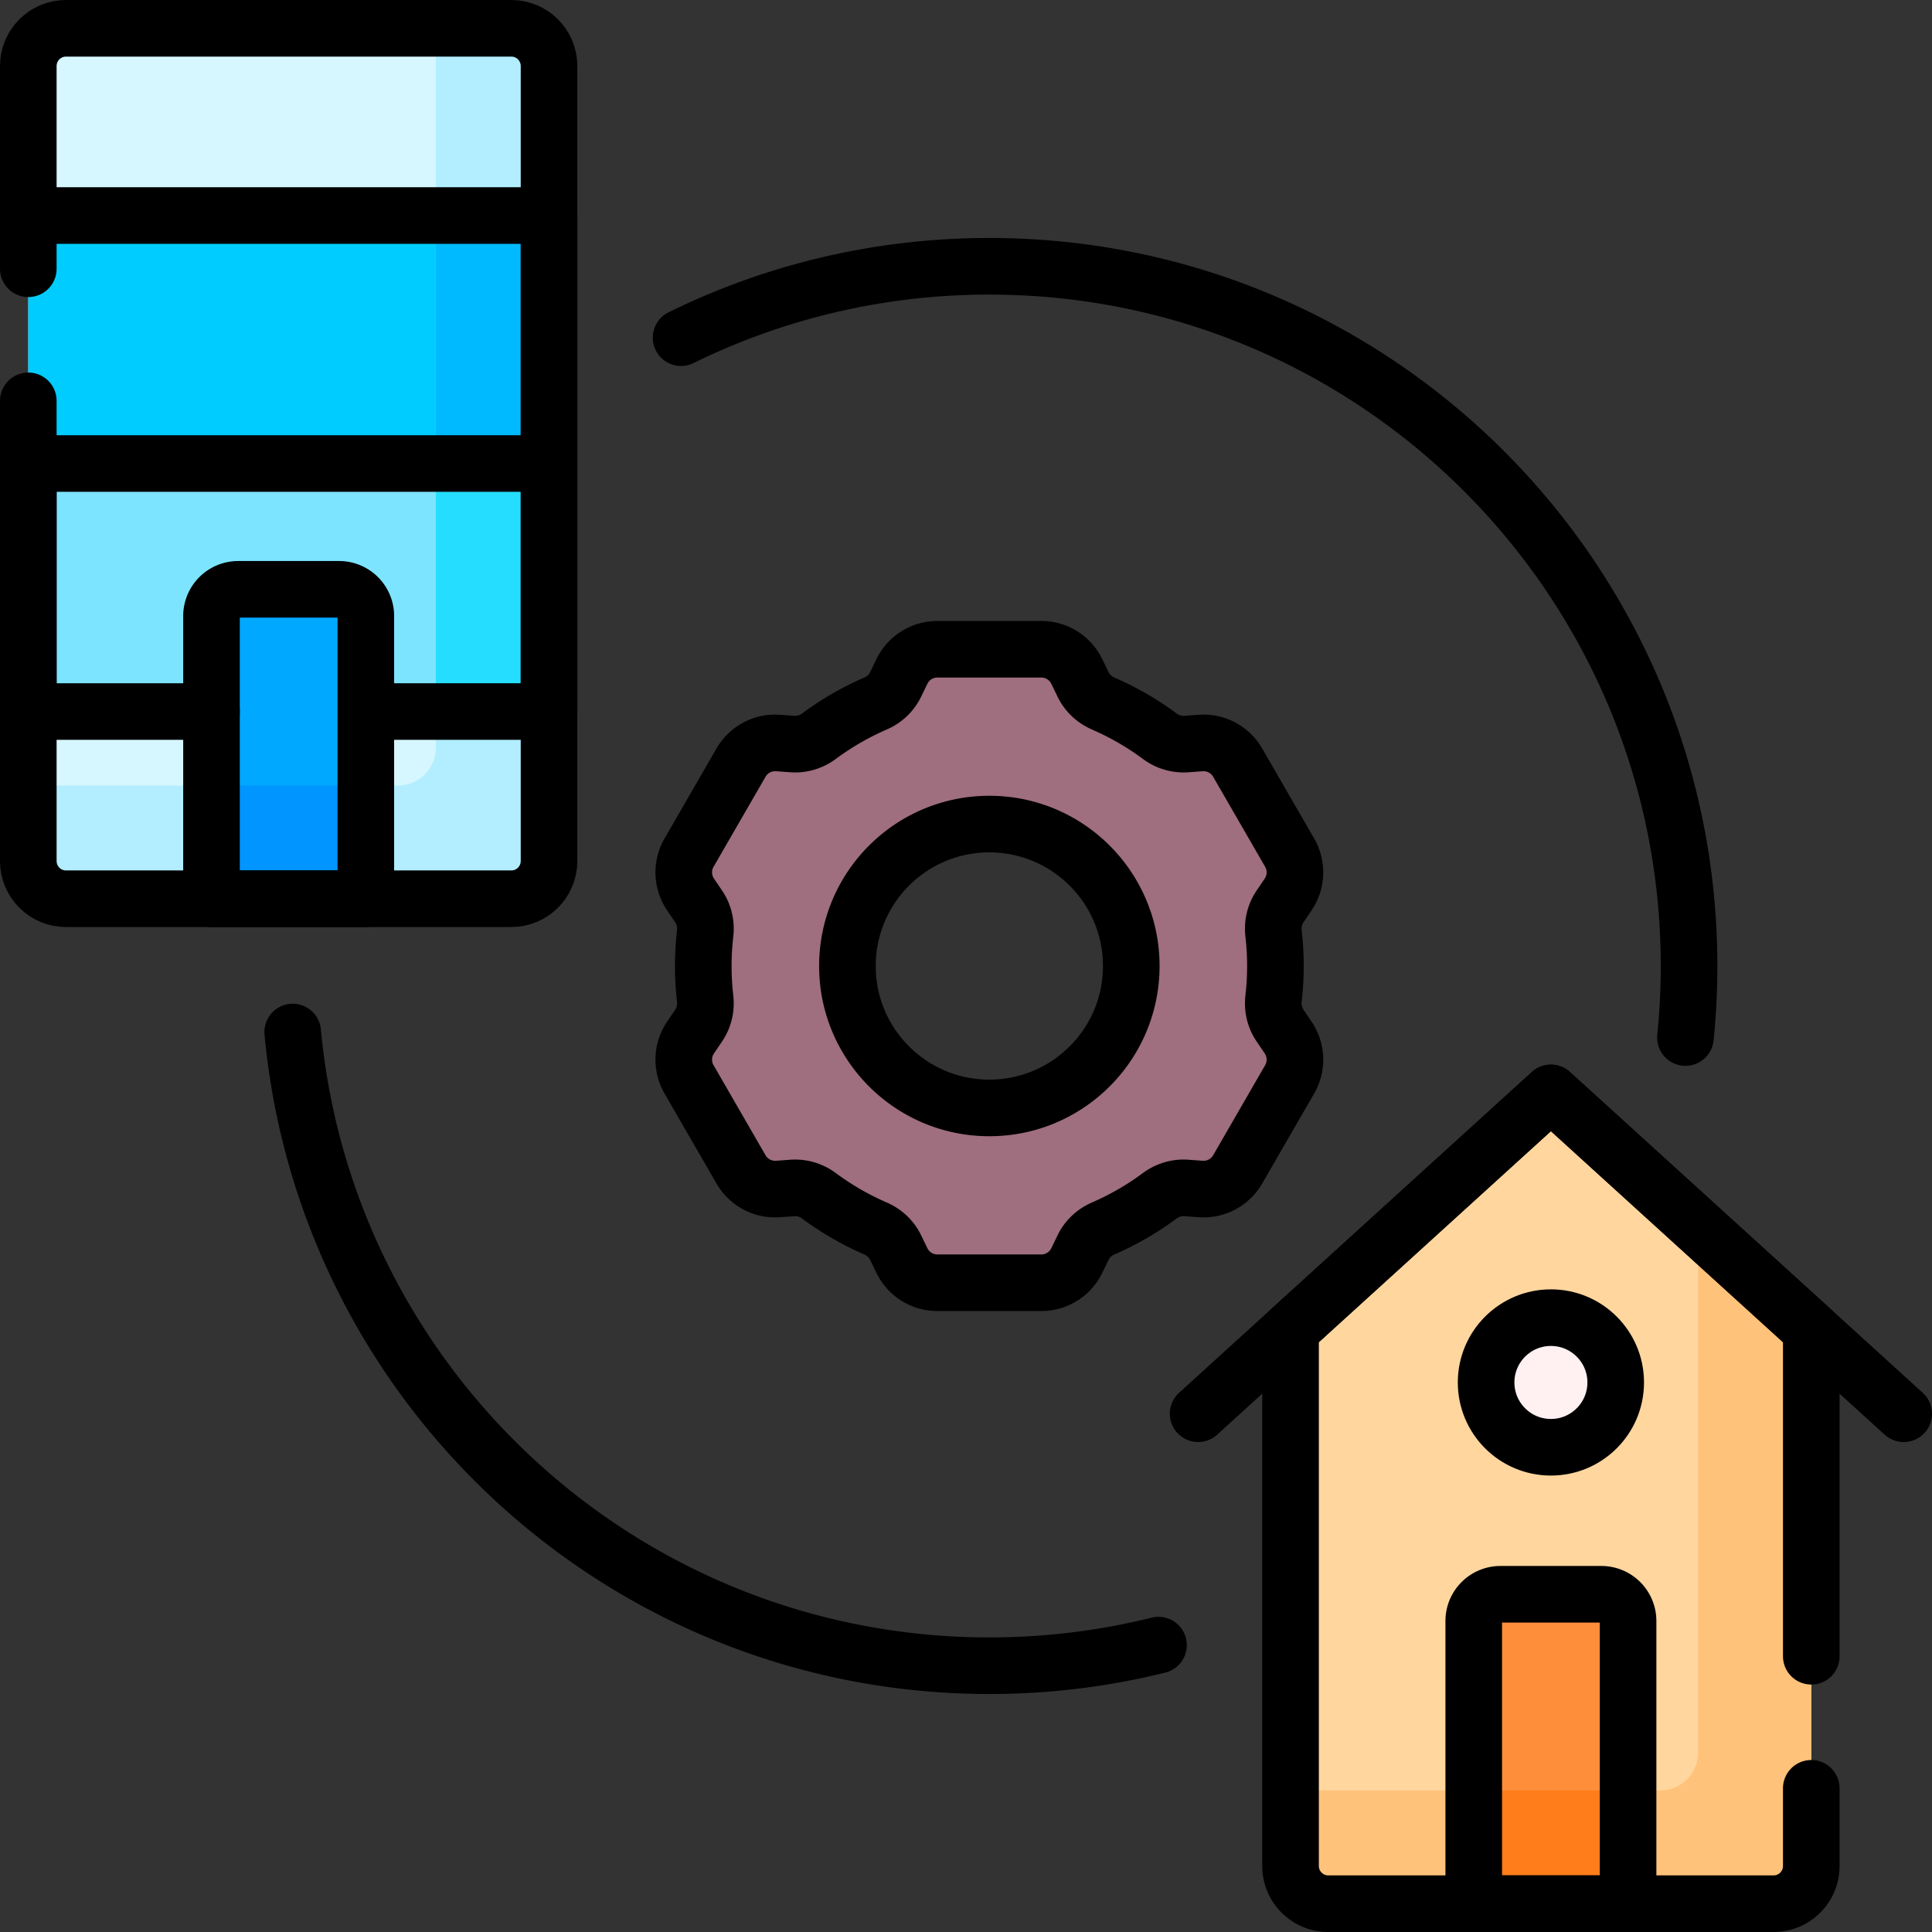
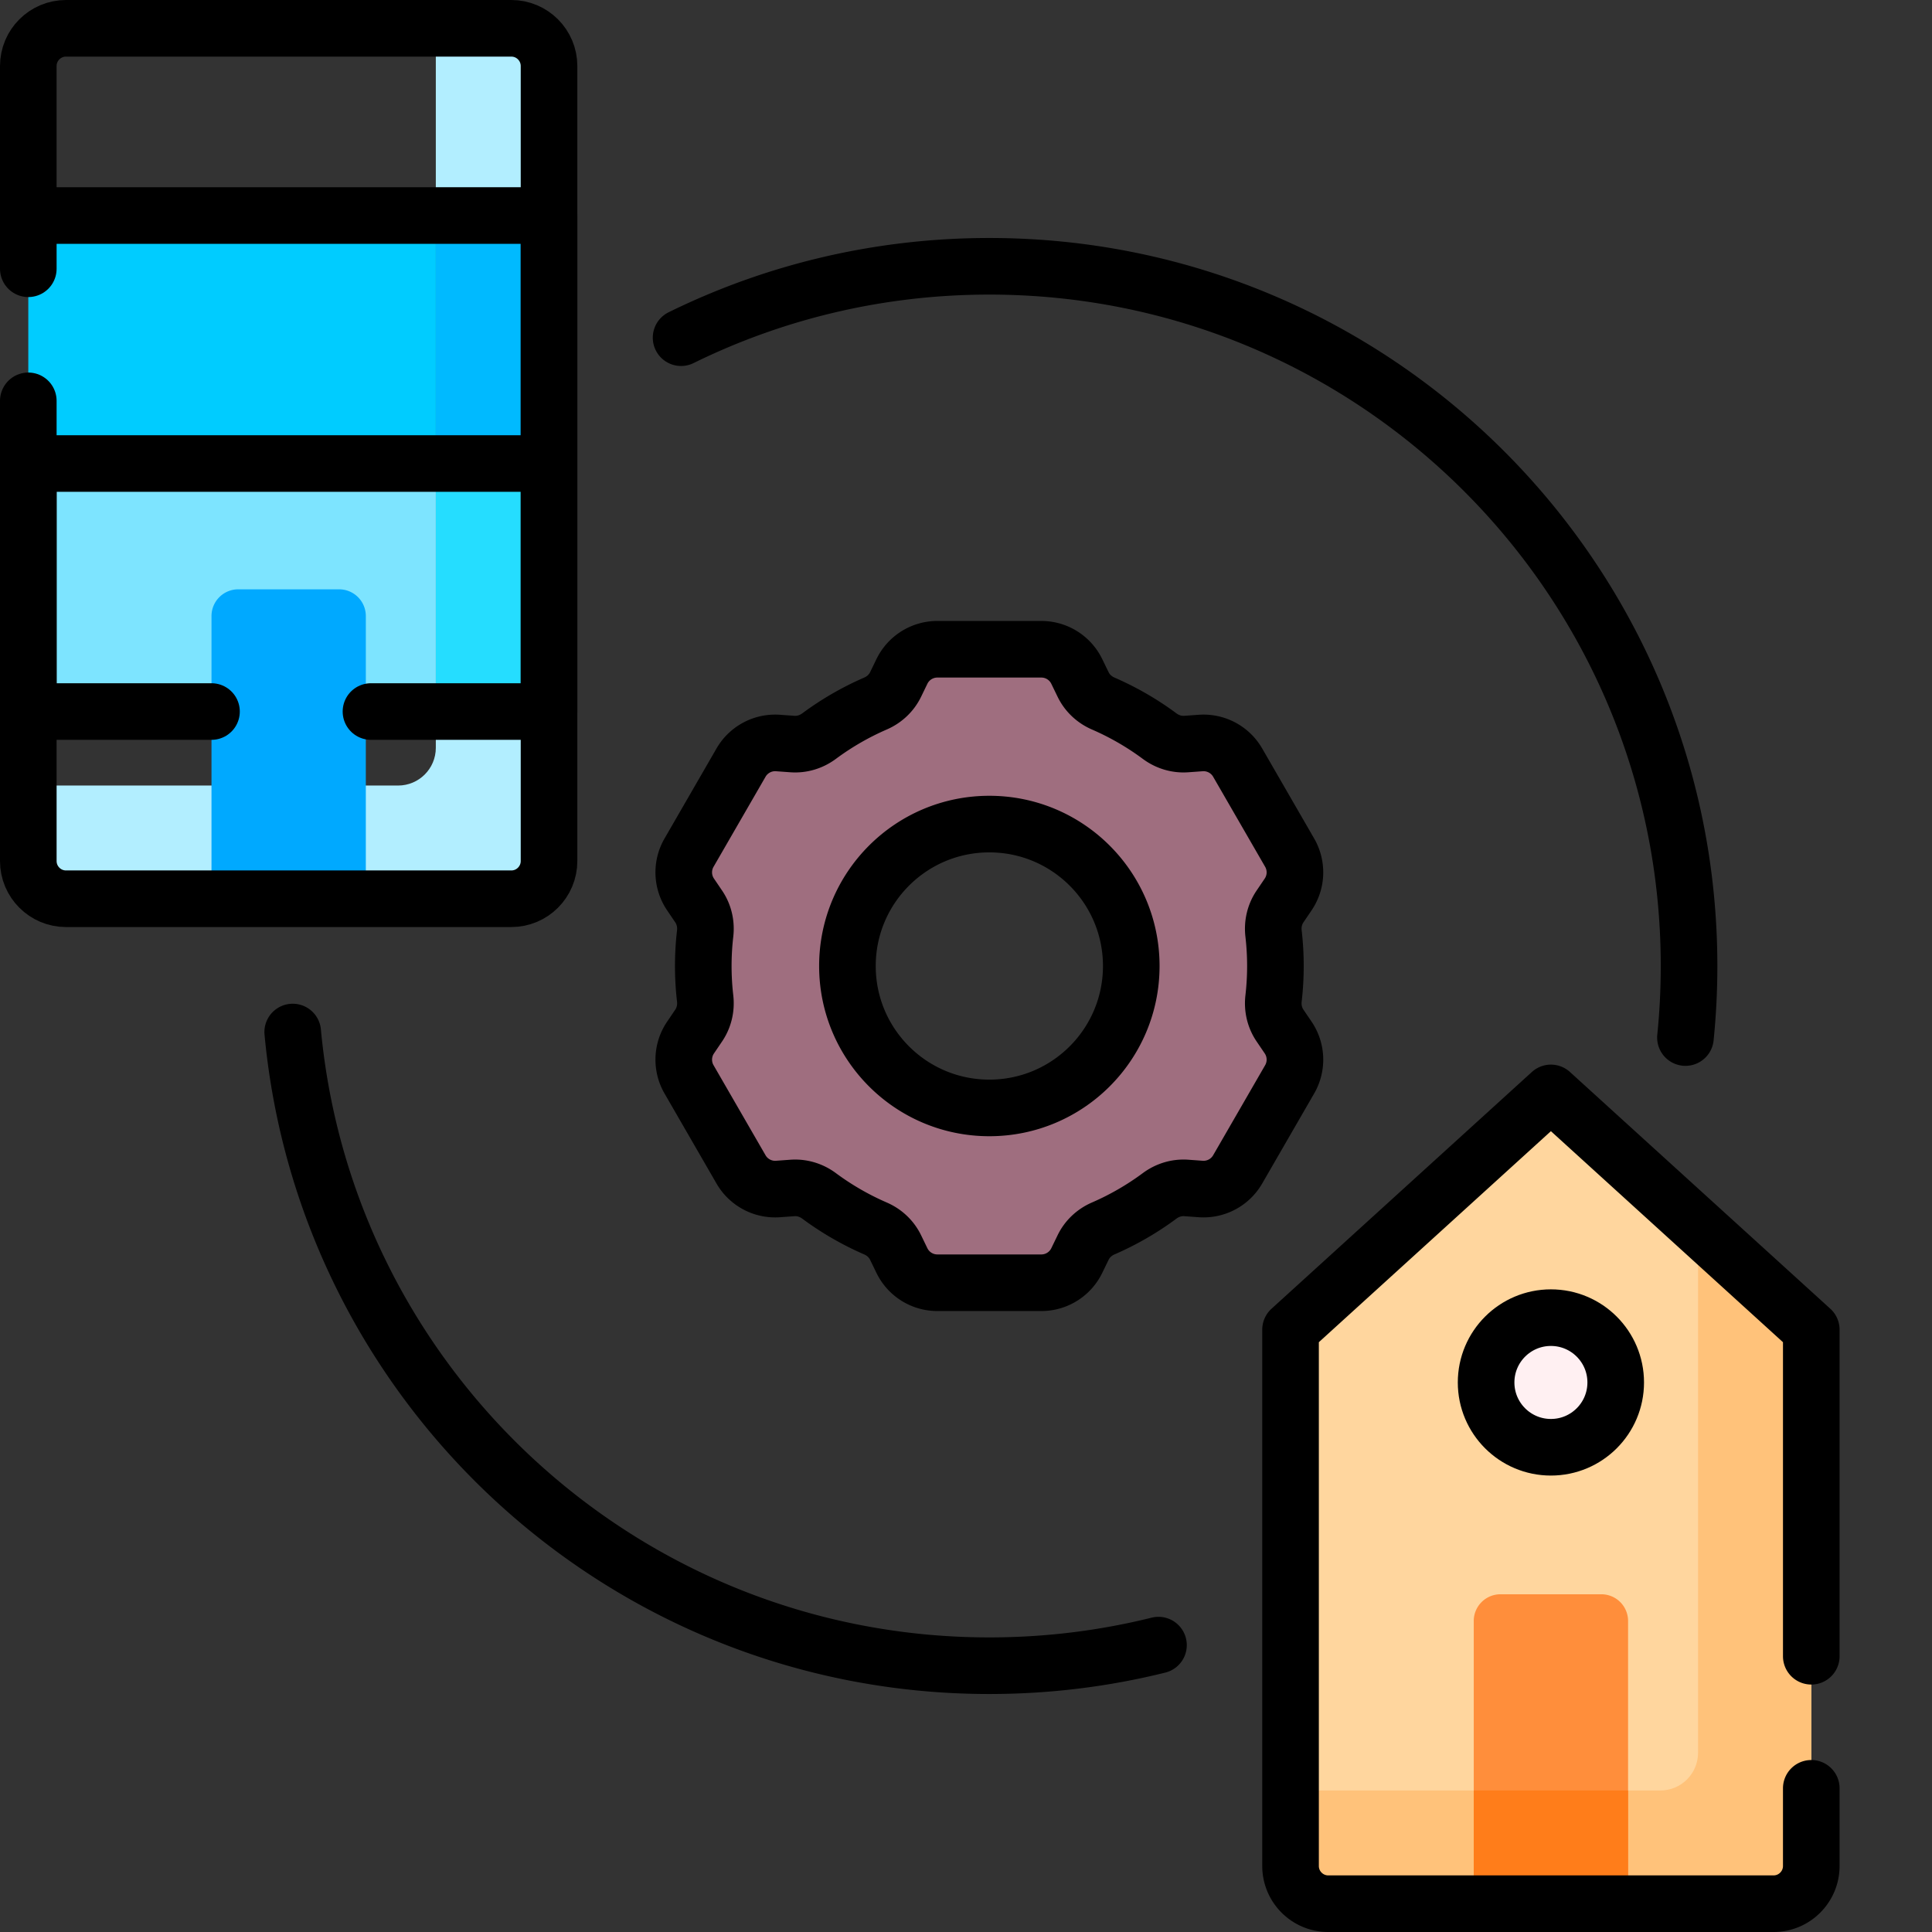
<svg xmlns="http://www.w3.org/2000/svg" version="1.1" width="512" height="512" x="0" y="0" viewBox="0 0 512 512" style="enable-background:new 0 0 512 512" xml:space="preserve" class="">
  <rect x="0" y="0" width="512" height="512" fill="#333333" stroke="none" />
  <g>
    <path d="M339.214 271.775c-1.422-2.097-2.004-4.635-1.714-7.152.326-2.83.498-5.705.498-8.622s-.173-5.793-.498-8.622c-.29-2.517.293-5.055 1.714-7.152l2.16-3.187a10.437 10.437 0 0 0 .4-11.074l-13.782-23.871a10.438 10.438 0 0 0-9.791-5.191l-3.826.277c-2.527.183-5.016-.583-7.051-2.092a75.733 75.733 0 0 0-14.967-8.645c-2.32-1.007-4.223-2.779-5.327-5.055l-1.67-3.445a10.438 10.438 0 0 0-9.391-5.884h-27.564a10.436 10.436 0 0 0-9.391 5.884l-1.67 3.445c-1.103 2.276-3.006 4.048-5.327 5.055a75.733 75.733 0 0 0-14.967 8.645c-2.035 1.509-4.524 2.275-7.051 2.092l-3.826-.277a10.438 10.438 0 0 0-9.791 5.191l-13.782 23.87c-2 3.463-1.844 7.764.4 11.074l2.16 3.187c1.422 2.097 2.004 4.635 1.714 7.152-.326 2.83-.498 5.705-.498 8.622s.173 5.793.498 8.622c.29 2.517-.293 5.055-1.714 7.152l-2.16 3.187a10.437 10.437 0 0 0-.4 11.074l13.782 23.871c2 3.463 5.802 5.479 9.791 5.191l3.826-.277c2.527-.183 5.016.583 7.051 2.092a75.733 75.733 0 0 0 14.967 8.645c2.32 1.007 4.223 2.779 5.327 5.055l1.67 3.445a10.436 10.436 0 0 0 9.391 5.883h27.564c3.999 0 7.646-2.285 9.391-5.884l1.67-3.445c1.103-2.276 3.007-4.049 5.327-5.055a75.733 75.733 0 0 0 14.967-8.645c2.035-1.509 4.524-2.275 7.051-2.092l3.826.277a10.438 10.438 0 0 0 9.791-5.191l13.782-23.871c2-3.463 1.844-7.764-.4-11.074l-2.16-3.185zm-77.027 21.835c-20.771 0-37.61-16.838-37.61-37.61s16.838-37.61 37.61-37.61 37.61 16.838 37.61 37.61-16.839 37.61-37.61 37.61z" style="" fill="#9f6e7f" data-original="#9f6e7f" />
    <path d="M470.007 504.5H352.008c-5.523 0-10-4.477-10-10V352.38l69-62.744 69 62.744V494.5c-.001 5.523-4.478 10-10.001 10z" style="" fill="#ffd69e" data-original="#ffd69e" />
    <path d="M450.004 325.097v139.4c0 5.523-4.477 10-10 10h-97.996V494.5c0 5.523 4.477 10 10 10h117.999c5.523 0 10-4.477 10-10V352.38l-30.003-27.283z" style="" fill="#ffc27a" data-original="#ffc27a" />
    <path d="M390.558 429.58v74.92h40.899v-74.92a7.08 7.08 0 0 0-7.081-7.081h-26.737a7.08 7.08 0 0 0-7.081 7.081z" style="" fill="#ff8e3b" data-original="#ff8e3b" />
-     <path d="M390.558 474.497h40.899V504.5h-40.899z" style="" fill="#ff7d1a" data-original="#ff7d1a" />
+     <path d="M390.558 474.497h40.899V504.5h-40.899" style="" fill="#ff7d1a" data-original="#ff7d1a" />
    <circle cx="411.007" cy="366.365" r="17.174" style="" fill="#fff0f2" data-original="#fff0f2" />
-     <path d="M135.499 238.179H17.5c-5.523 0-10-4.477-10-10V17.5c0-5.523 4.477-10 10-10h117.999c5.523 0 10 4.477 10 10v210.679c0 5.523-4.477 10-10 10z" style="" fill="#d6f7ff" data-original="#d6f7ff" class="" />
    <path d="M135.499 7.5h-20.003v190.676c0 5.523-4.477 10-10 10H7.5v20.003c0 5.523 4.477 10 10 10h117.999c5.523 0 10-4.477 10-10V17.5c0-5.523-4.477-10-10-10z" style="" fill="#b2eeff" data-original="#b2eeff" />
    <path d="M115.496 57.115h30.003v65.725h-30.003z" style="" fill="#00baff" data-original="#00baff" />
    <path d="M115.496 122.839h30.003v65.725h-30.003z" style="" fill="#25ddff" data-original="#25ddff" />
    <path d="M7.5 57.115h107.996v65.725H7.5z" style="" fill="#00ccff" data-original="#00ccff" />
    <path d="M7.5 122.839h107.996v65.725H7.5z" style="" fill="#7de4ff" data-original="#7de4ff" />
    <path d="M56.05 163.259v74.92h40.899v-74.92a7.08 7.08 0 0 0-7.081-7.081H63.131a7.081 7.081 0 0 0-7.081 7.081z" style="" fill="#00a9ff" data-original="#00a9ff" />
-     <path d="M56.05 208.176h40.899v30.003H56.05z" style="" fill="#0095ff" data-original="#0095ff" />
    <path d="M307.009 435.976c-14.353 3.563-29.367 5.454-44.822 5.454-96.508 0-175.797-73.727-184.615-167.93M180.496 89.488c24.646-12.114 52.374-18.918 81.691-18.918 102.41 0 185.43 83.02 185.43 185.43 0 6.401-.324 12.726-.957 18.959M339.214 271.775c-1.422-2.097-2.004-4.635-1.714-7.152.326-2.83.498-5.705.498-8.622s-.173-5.793-.498-8.622c-.29-2.517.293-5.055 1.714-7.152l2.16-3.187a10.437 10.437 0 0 0 .4-11.074l-13.782-23.871a10.438 10.438 0 0 0-9.791-5.191l-3.826.277c-2.527.183-5.016-.583-7.051-2.092a75.733 75.733 0 0 0-14.967-8.645c-2.32-1.007-4.223-2.779-5.327-5.055l-1.67-3.445a10.438 10.438 0 0 0-9.391-5.884h-27.564a10.436 10.436 0 0 0-9.391 5.884l-1.67 3.445c-1.103 2.276-3.006 4.048-5.327 5.055a75.733 75.733 0 0 0-14.967 8.645c-2.035 1.509-4.524 2.275-7.051 2.092l-3.826-.277a10.438 10.438 0 0 0-9.791 5.191l-13.782 23.87c-2 3.463-1.844 7.764.4 11.074l2.16 3.187c1.422 2.097 2.004 4.635 1.714 7.152-.326 2.83-.498 5.705-.498 8.622s.173 5.793.498 8.622c.29 2.517-.293 5.055-1.714 7.152l-2.16 3.187a10.437 10.437 0 0 0-.4 11.074l13.782 23.871c2 3.463 5.802 5.479 9.791 5.191l3.826-.277c2.527-.183 5.016.583 7.051 2.092a75.733 75.733 0 0 0 14.967 8.645c2.32 1.007 4.223 2.779 5.327 5.055l1.67 3.445a10.436 10.436 0 0 0 9.391 5.883h27.564c3.999 0 7.646-2.285 9.391-5.884l1.67-3.445c1.103-2.276 3.007-4.049 5.327-5.055a75.733 75.733 0 0 0 14.967-8.645c2.035-1.509 4.524-2.275 7.051-2.092l3.826.277a10.438 10.438 0 0 0 9.791-5.191l13.782-23.871c2-3.463 1.844-7.764-.4-11.074l-2.16-3.185zm-77.027 21.835c-20.771 0-37.61-16.838-37.61-37.61s16.838-37.61 37.61-37.61 37.61 16.838 37.61 37.61-16.839 37.61-37.61 37.61zM480.007 473.923V494.5c0 5.523-4.477 10-10 10H352.008c-5.523 0-10-4.477-10-10V352.38l69-62.744 69 62.744v86.54" style="stroke-width:15;stroke-linecap:round;stroke-linejoin:round;stroke-miterlimit:10;" fill="none" stroke="#000000" stroke-width="15" stroke-linecap="round" stroke-linejoin="round" stroke-miterlimit="10" data-original="#000000" />
-     <path d="M390.558 429.58v74.92h40.899v-74.92a7.08 7.08 0 0 0-7.081-7.081h-26.737a7.08 7.08 0 0 0-7.081 7.081zM317.515 374.652l93.492-85.016 93.493 85.016" style="stroke-width:15;stroke-linecap:round;stroke-linejoin:round;stroke-miterlimit:10;" fill="none" stroke="#000000" stroke-width="15" stroke-linecap="round" stroke-linejoin="round" stroke-miterlimit="10" data-original="#000000" />
    <circle cx="411.007" cy="366.365" r="17.174" style="stroke-width:15;stroke-linecap:round;stroke-linejoin:round;stroke-miterlimit:10;" fill="none" stroke="#000000" stroke-width="15" stroke-linecap="round" stroke-linejoin="round" stroke-miterlimit="10" data-original="#000000" />
    <path d="M7.5 71.224V17.5c0-5.523 4.477-10 10-10h117.999c5.523 0 10 4.477 10 10v210.679c0 5.523-4.477 10-10 10H17.5c-5.523 0-10-4.477-10-10V106.228" style="stroke-width:15;stroke-linecap:round;stroke-linejoin:round;stroke-miterlimit:10;" fill="none" stroke="#000000" stroke-width="15" stroke-linecap="round" stroke-linejoin="round" stroke-miterlimit="10" data-original="#000000" />
    <path d="M7.5 57.115h137.999v65.724H7.5M56.05 188.564H7.5v-65.725h137.999v65.725H98.311" style="stroke-width:15;stroke-linecap:round;stroke-linejoin:round;stroke-miterlimit:10;" fill="none" stroke="#000000" stroke-width="15" stroke-linecap="round" stroke-linejoin="round" stroke-miterlimit="10" data-original="#000000" />
-     <path d="M56.05 163.259v74.92h40.899v-74.92a7.08 7.08 0 0 0-7.081-7.081H63.131a7.081 7.081 0 0 0-7.081 7.081z" style="stroke-width:15;stroke-linecap:round;stroke-linejoin:round;stroke-miterlimit:10;" fill="none" stroke="#000000" stroke-width="15" stroke-linecap="round" stroke-linejoin="round" stroke-miterlimit="10" data-original="#000000" />
  </g>
</svg>